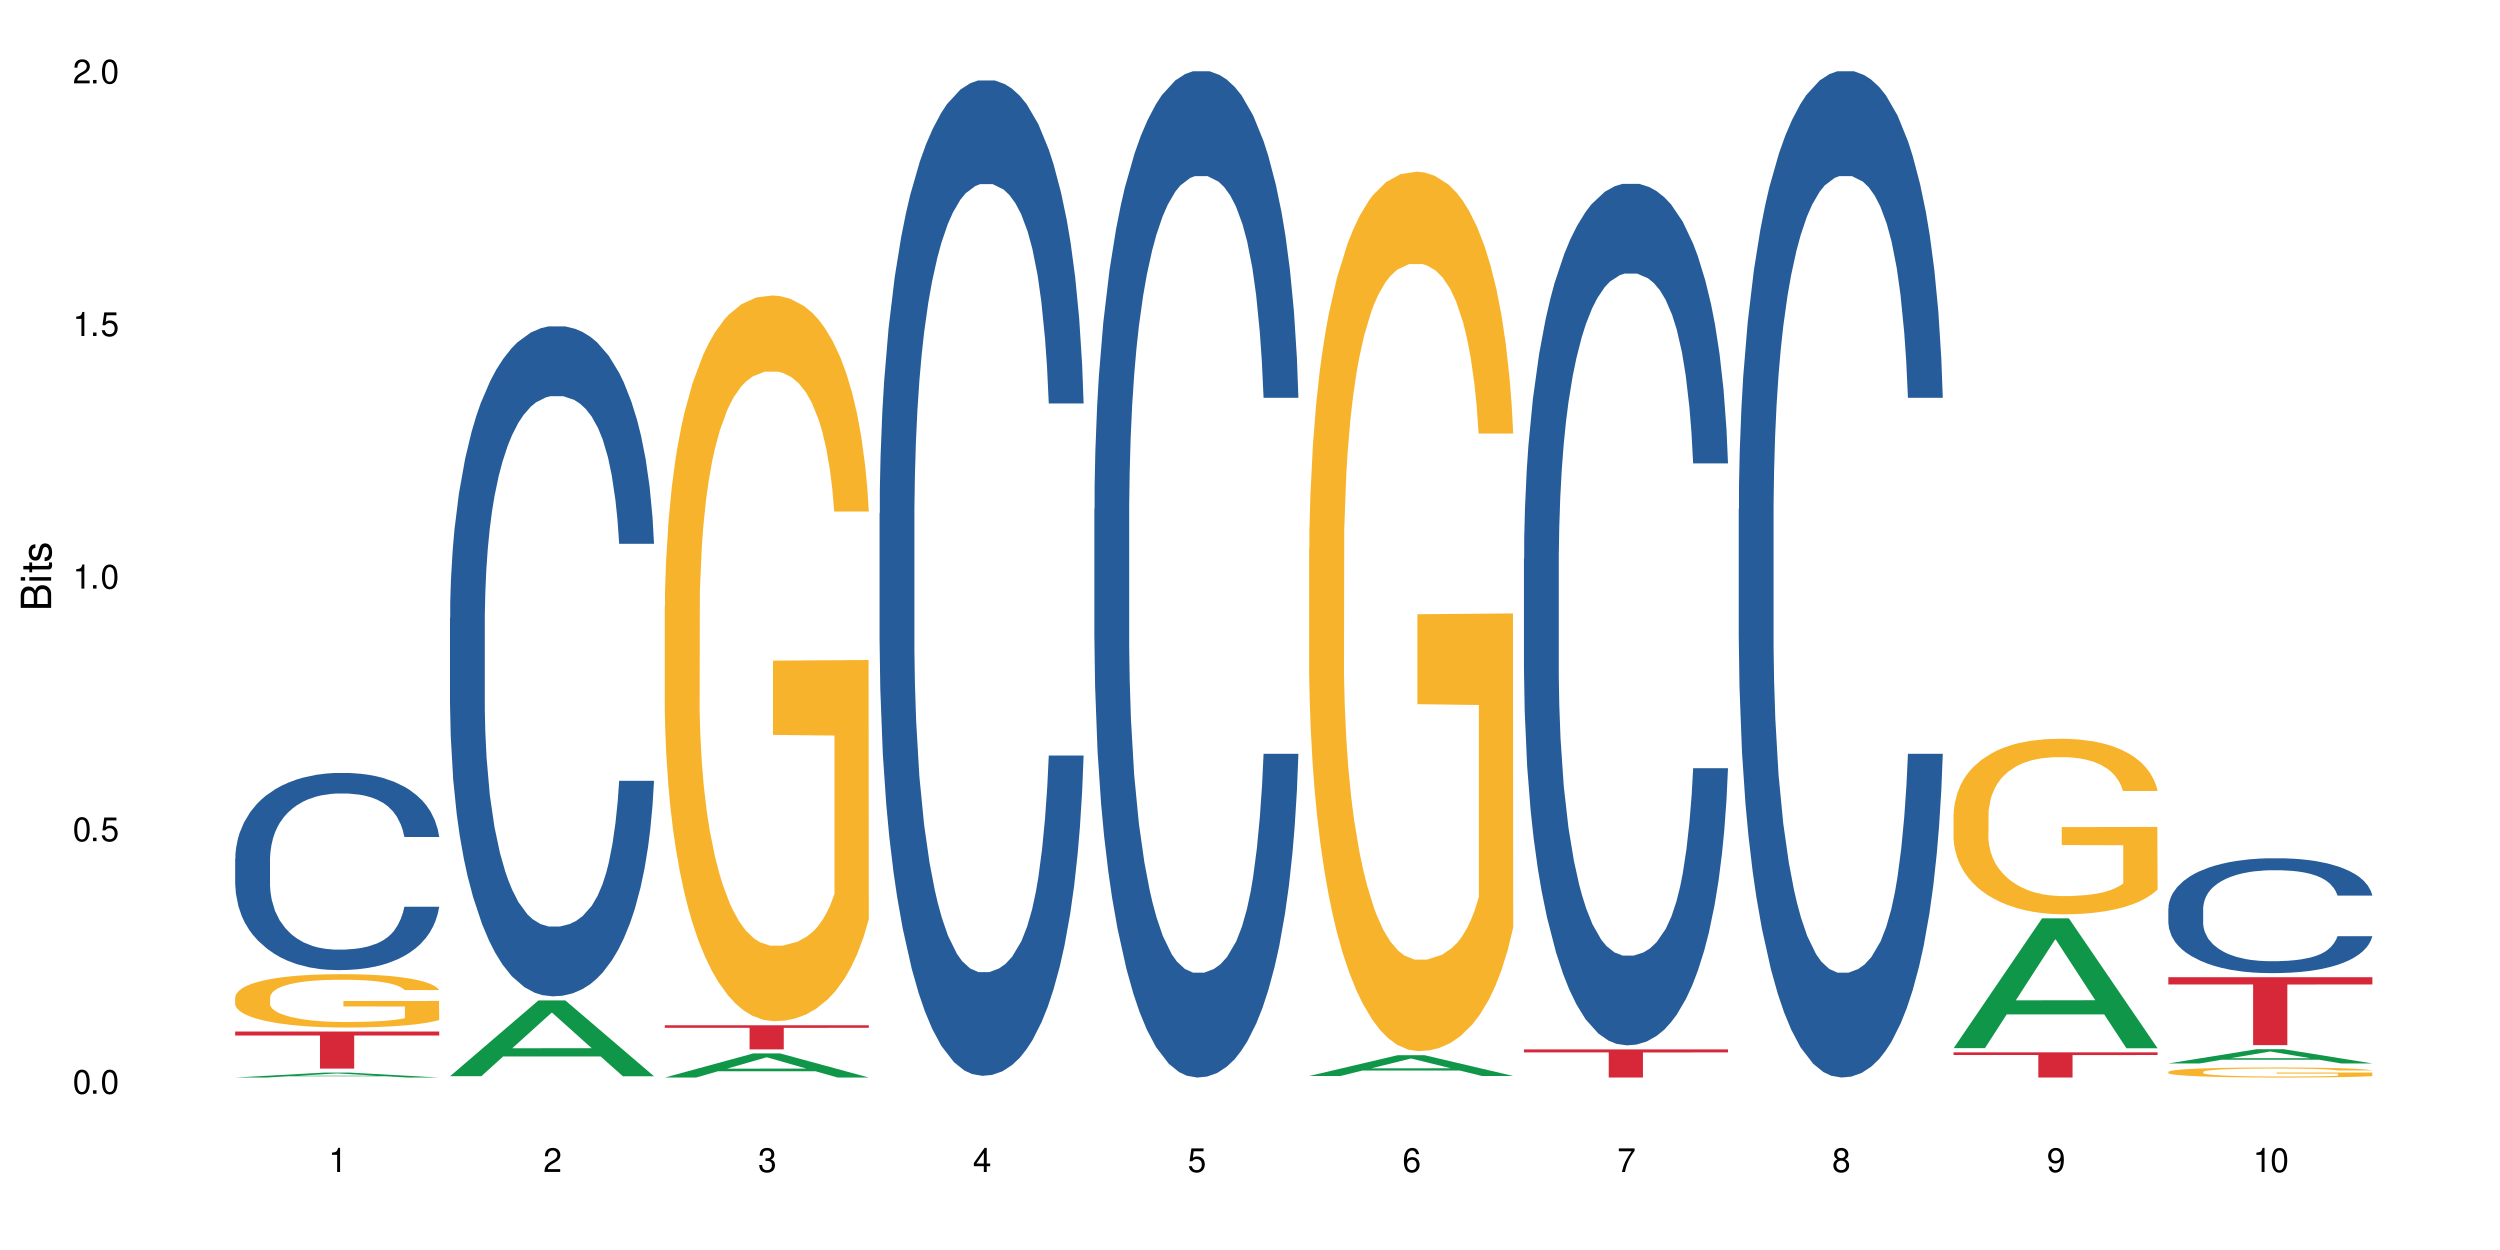
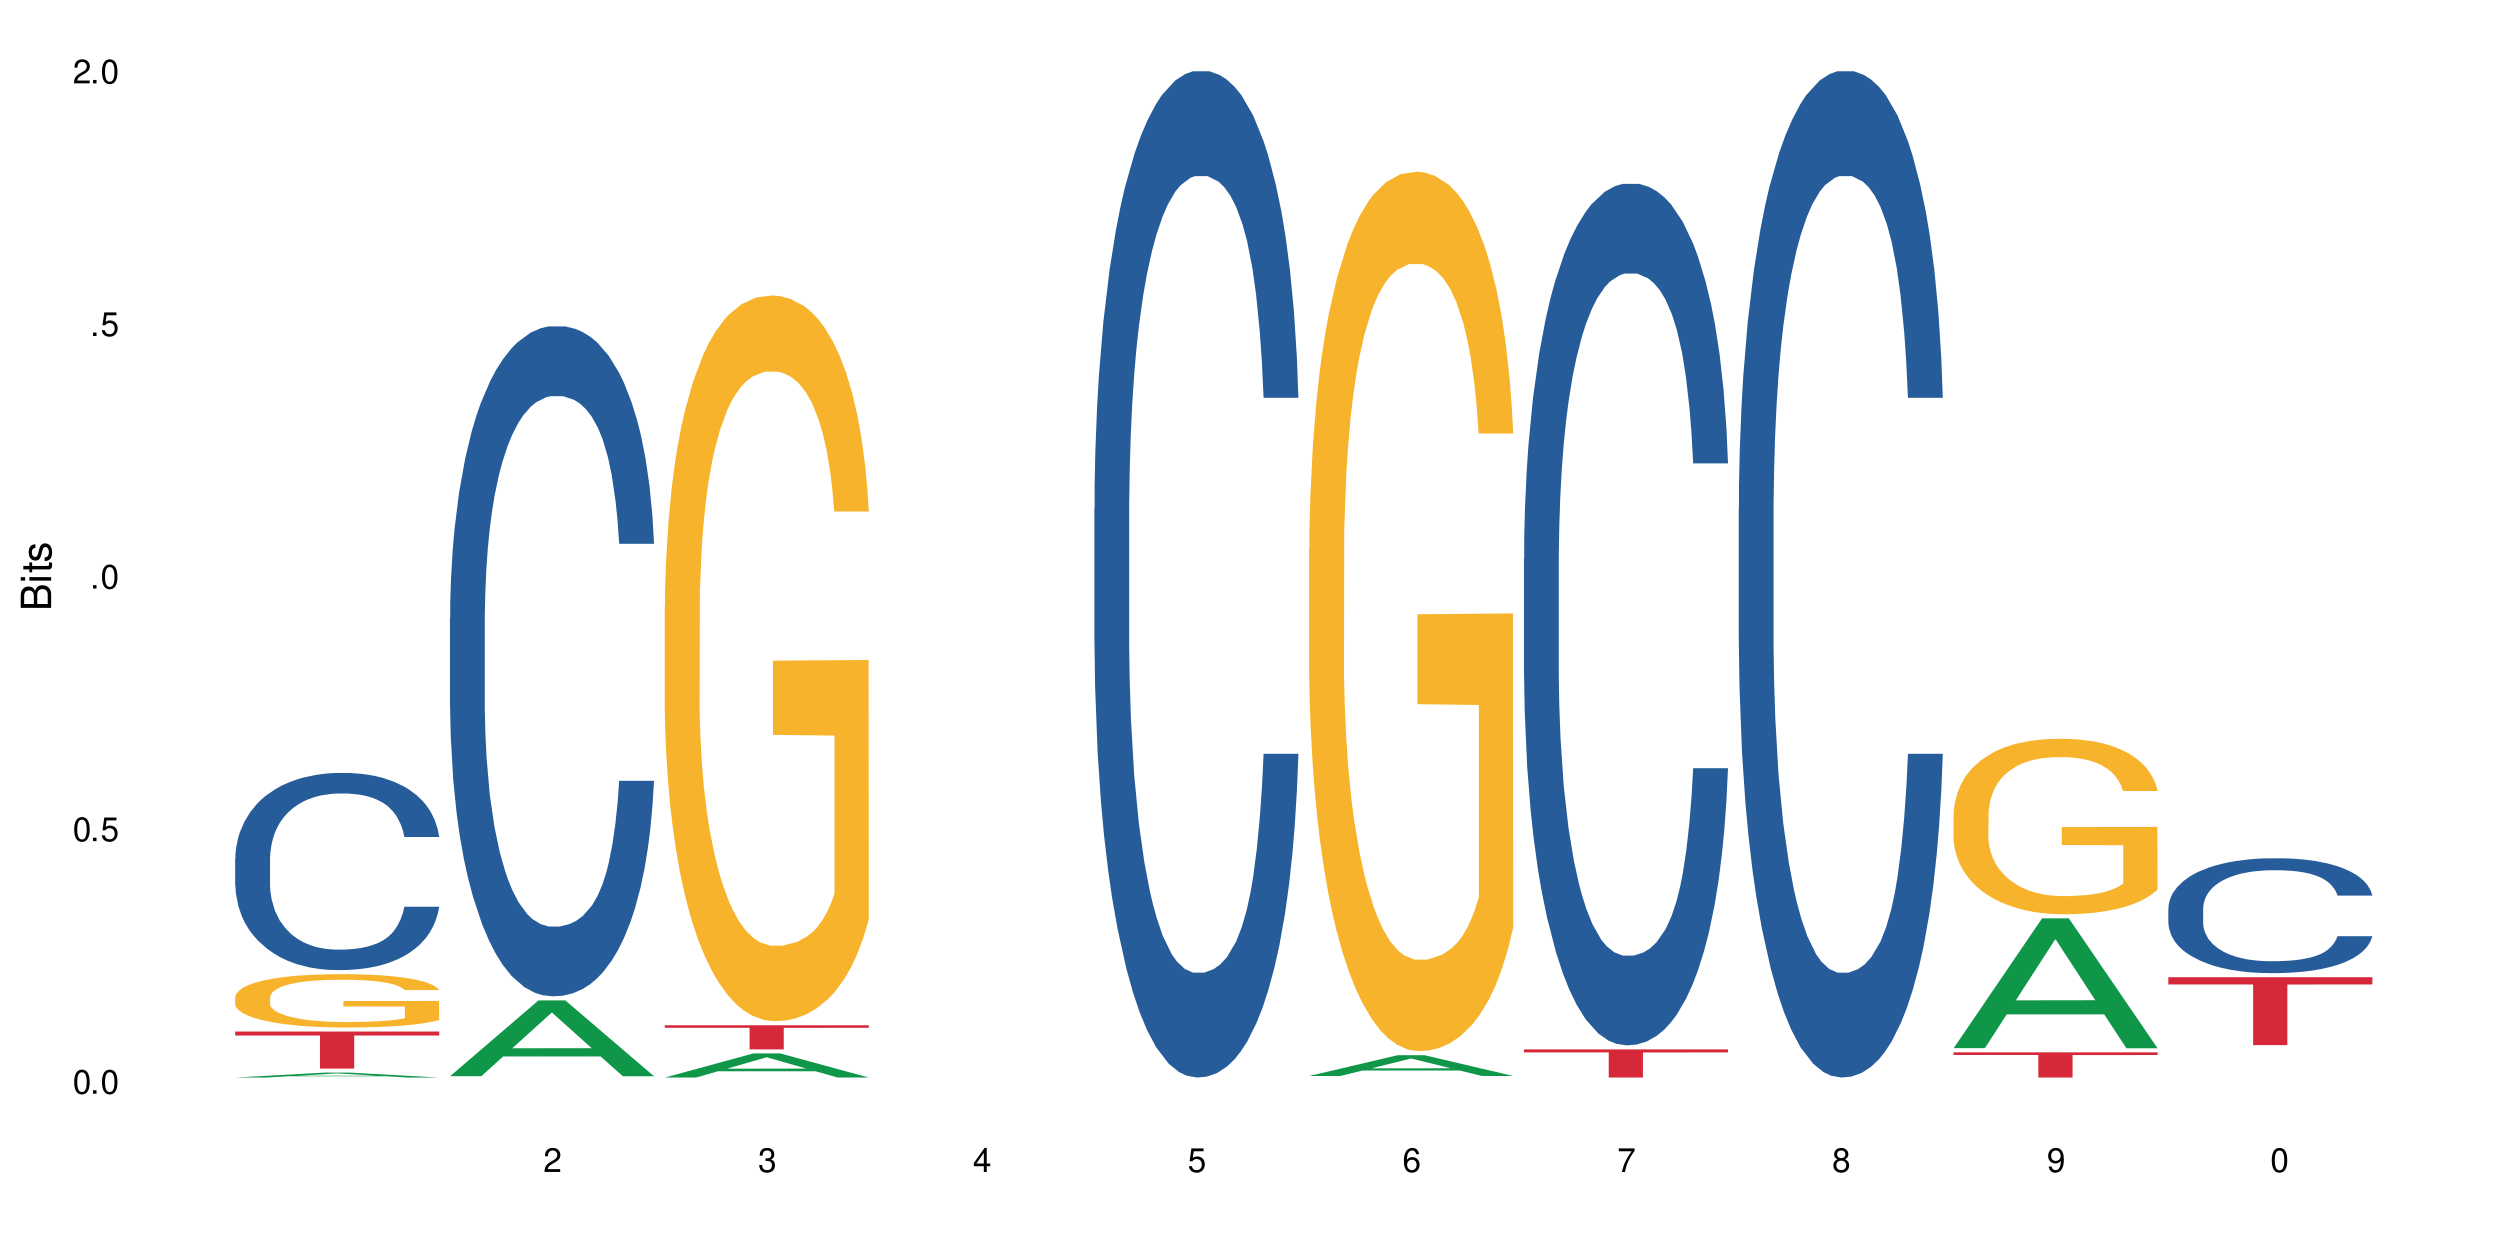
<svg xmlns="http://www.w3.org/2000/svg" xmlns:xlink="http://www.w3.org/1999/xlink" width="720" height="360" viewBox="0 0 720 360">
  <defs>
    <g>
      <g id="glyph-0-0">
</g>
      <g id="glyph-0-1">
        <path d="M 2.641 -6.938 C 2 -6.938 1.422 -6.656 1.078 -6.172 C 0.641 -5.562 0.406 -4.641 0.406 -3.359 C 0.406 -1.016 1.188 0.219 2.641 0.219 C 4.078 0.219 4.859 -1.016 4.859 -3.297 C 4.859 -4.641 4.656 -5.547 4.203 -6.172 C 3.844 -6.656 3.281 -6.938 2.641 -6.938 Z M 2.641 -6.188 C 3.547 -6.188 4 -5.25 4 -3.375 C 4 -1.406 3.562 -0.484 2.625 -0.484 C 1.734 -0.484 1.281 -1.438 1.281 -3.344 C 1.281 -5.25 1.734 -6.188 2.641 -6.188 Z M 2.641 -6.188 " />
      </g>
      <g id="glyph-0-2">
        <path d="M 1.828 -1 L 0.828 -1 L 0.828 0 L 1.828 0 Z M 1.828 -1 " />
      </g>
      <g id="glyph-0-3">
        <path d="M 4.562 -6.797 L 1.062 -6.797 L 0.547 -3.094 L 1.328 -3.094 C 1.719 -3.562 2.047 -3.734 2.578 -3.734 C 3.484 -3.734 4.062 -3.109 4.062 -2.094 C 4.062 -1.125 3.484 -0.531 2.578 -0.531 C 1.828 -0.531 1.375 -0.906 1.188 -1.672 L 0.328 -1.672 C 0.453 -1.109 0.547 -0.844 0.75 -0.594 C 1.125 -0.078 1.828 0.219 2.594 0.219 C 3.969 0.219 4.922 -0.781 4.922 -2.219 C 4.922 -3.562 4.031 -4.484 2.719 -4.484 C 2.25 -4.484 1.859 -4.359 1.469 -4.062 L 1.734 -5.969 L 4.562 -5.969 Z M 4.562 -6.797 " />
      </g>
      <g id="glyph-0-4">
-         <path d="M 2.484 -4.938 L 2.484 0 L 3.328 0 L 3.328 -6.938 L 2.766 -6.938 C 2.469 -5.875 2.281 -5.734 0.984 -5.562 L 0.984 -4.938 Z M 2.484 -4.938 " />
-       </g>
+         </g>
      <g id="glyph-0-5">
        <path d="M 4.859 -0.828 L 1.281 -0.828 C 1.359 -1.406 1.672 -1.781 2.5 -2.281 L 3.469 -2.828 C 4.406 -3.344 4.906 -4.062 4.906 -4.906 C 4.906 -5.484 4.672 -6.031 4.266 -6.406 C 3.859 -6.766 3.375 -6.938 2.719 -6.938 C 1.859 -6.938 1.219 -6.625 0.844 -6.031 C 0.609 -5.672 0.5 -5.234 0.484 -4.531 L 1.328 -4.531 C 1.359 -5.016 1.406 -5.281 1.531 -5.516 C 1.75 -5.938 2.188 -6.203 2.703 -6.203 C 3.469 -6.203 4.031 -5.641 4.031 -4.891 C 4.031 -4.344 3.719 -3.859 3.125 -3.516 L 2.234 -3 C 0.812 -2.172 0.406 -1.531 0.328 -0.016 L 4.859 -0.016 Z M 4.859 -0.828 " />
      </g>
      <g id="glyph-0-6">
        <path d="M 2.125 -3.188 L 2.578 -3.188 C 3.5 -3.188 3.984 -2.766 3.984 -1.922 C 3.984 -1.062 3.469 -0.531 2.594 -0.531 C 1.656 -0.531 1.203 -1 1.156 -2.016 L 0.312 -2.016 C 0.344 -1.453 0.438 -1.094 0.609 -0.781 C 0.953 -0.109 1.625 0.219 2.547 0.219 C 3.953 0.219 4.859 -0.625 4.859 -1.938 C 4.859 -2.828 4.516 -3.297 3.703 -3.594 C 4.344 -3.844 4.656 -4.328 4.656 -5.031 C 4.656 -6.219 3.875 -6.938 2.578 -6.938 C 1.203 -6.938 0.484 -6.172 0.453 -4.703 L 1.297 -4.703 C 1.312 -5.125 1.344 -5.359 1.453 -5.578 C 1.641 -5.969 2.062 -6.203 2.594 -6.203 C 3.344 -6.203 3.797 -5.75 3.797 -5 C 3.797 -4.516 3.609 -4.219 3.25 -4.047 C 3.016 -3.953 2.703 -3.922 2.125 -3.906 Z M 2.125 -3.188 " />
      </g>
      <g id="glyph-0-7">
        <path d="M 3.141 -1.672 L 3.141 0 L 3.984 0 L 3.984 -1.672 L 4.984 -1.672 L 4.984 -2.438 L 3.984 -2.438 L 3.984 -6.938 L 3.359 -6.938 L 0.266 -2.578 L 0.266 -1.672 Z M 3.141 -2.438 L 1 -2.438 L 3.141 -5.5 Z M 3.141 -2.438 " />
      </g>
      <g id="glyph-0-8">
        <path d="M 4.781 -5.125 C 4.609 -6.266 3.891 -6.938 2.844 -6.938 C 2.094 -6.938 1.422 -6.578 1.031 -5.953 C 0.594 -5.266 0.406 -4.422 0.406 -3.172 C 0.406 -2 0.578 -1.25 0.984 -0.641 C 1.359 -0.078 1.953 0.219 2.703 0.219 C 3.984 0.219 4.922 -0.75 4.922 -2.094 C 4.922 -3.375 4.062 -4.281 2.844 -4.281 C 2.172 -4.281 1.641 -4.031 1.281 -3.516 C 1.281 -5.234 1.828 -6.188 2.797 -6.188 C 3.391 -6.188 3.797 -5.797 3.938 -5.125 Z M 2.734 -3.531 C 3.547 -3.531 4.062 -2.953 4.062 -2.031 C 4.062 -1.156 3.484 -0.531 2.703 -0.531 C 1.922 -0.531 1.328 -1.188 1.328 -2.078 C 1.328 -2.938 1.906 -3.531 2.734 -3.531 Z M 2.734 -3.531 " />
      </g>
      <g id="glyph-0-9">
        <path d="M 4.984 -6.797 L 0.438 -6.797 L 0.438 -5.969 L 4.109 -5.969 C 2.5 -3.656 1.828 -2.234 1.328 0 L 2.219 0 C 2.594 -2.172 3.453 -4.047 4.984 -6.094 Z M 4.984 -6.797 " />
      </g>
      <g id="glyph-0-10">
        <path d="M 3.75 -3.656 C 4.469 -4.094 4.688 -4.438 4.688 -5.078 C 4.688 -6.172 3.844 -6.938 2.641 -6.938 C 1.438 -6.938 0.594 -6.172 0.594 -5.094 C 0.594 -4.438 0.812 -4.094 1.516 -3.656 C 0.734 -3.266 0.359 -2.703 0.359 -1.922 C 0.359 -0.656 1.281 0.219 2.641 0.219 C 3.984 0.219 4.922 -0.656 4.922 -1.922 C 4.922 -2.703 4.531 -3.266 3.75 -3.656 Z M 2.641 -6.188 C 3.359 -6.188 3.812 -5.75 3.812 -5.062 C 3.812 -4.406 3.344 -3.984 2.641 -3.984 C 1.922 -3.984 1.453 -4.406 1.453 -5.078 C 1.453 -5.75 1.922 -6.188 2.641 -6.188 Z M 2.641 -3.266 C 3.484 -3.266 4.062 -2.719 4.062 -1.906 C 4.062 -1.078 3.484 -0.531 2.625 -0.531 C 1.797 -0.531 1.219 -1.094 1.219 -1.906 C 1.219 -2.719 1.781 -3.266 2.641 -3.266 Z M 2.641 -3.266 " />
      </g>
      <g id="glyph-0-11">
        <path d="M 0.516 -1.578 C 0.672 -0.453 1.406 0.219 2.438 0.219 C 3.188 0.219 3.859 -0.141 4.266 -0.766 C 4.688 -1.453 4.891 -2.297 4.891 -3.547 C 4.891 -4.719 4.703 -5.453 4.312 -6.078 C 3.938 -6.641 3.344 -6.938 2.594 -6.938 C 1.297 -6.938 0.359 -5.969 0.359 -4.625 C 0.359 -3.344 1.234 -2.453 2.453 -2.453 C 3.094 -2.453 3.578 -2.672 4.016 -3.203 C 4 -1.484 3.469 -0.531 2.5 -0.531 C 1.906 -0.531 1.484 -0.906 1.359 -1.578 Z M 2.578 -6.203 C 3.375 -6.203 3.969 -5.531 3.969 -4.641 C 3.969 -3.797 3.391 -3.188 2.547 -3.188 C 1.734 -3.188 1.234 -3.766 1.234 -4.688 C 1.234 -5.562 1.797 -6.203 2.578 -6.203 Z M 2.578 -6.203 " />
      </g>
      <g id="glyph-1-0">
</g>
      <g id="glyph-1-1">
        <path d="M 0 -0.953 L 0 -4.891 C 0 -5.719 -0.234 -6.344 -0.734 -6.797 C -1.188 -7.234 -1.812 -7.469 -2.5 -7.469 C -3.547 -7.469 -4.188 -7 -4.625 -5.875 C -4.984 -6.688 -5.625 -7.094 -6.531 -7.094 C -7.172 -7.094 -7.734 -6.859 -8.141 -6.391 C -8.562 -5.922 -8.75 -5.344 -8.75 -4.5 L -8.75 -0.953 Z M -4.984 -2.062 L -7.766 -2.062 L -7.766 -4.219 C -7.766 -4.844 -7.688 -5.203 -7.453 -5.5 C -7.219 -5.812 -6.859 -5.969 -6.375 -5.969 C -5.891 -5.969 -5.531 -5.812 -5.297 -5.5 C -5.062 -5.203 -4.984 -4.844 -4.984 -4.219 Z M -0.984 -2.062 L -4 -2.062 L -4 -4.781 C -4 -5.766 -3.438 -6.359 -2.484 -6.359 C -1.547 -6.359 -0.984 -5.766 -0.984 -4.781 Z M -0.984 -2.062 " />
      </g>
      <g id="glyph-1-2">
        <path d="M -6.281 -1.797 L -6.281 -0.797 L 0 -0.797 L 0 -1.797 Z M -8.75 -1.797 L -8.75 -0.797 L -7.484 -0.797 L -7.484 -1.797 Z M -8.75 -1.797 " />
      </g>
      <g id="glyph-1-3">
        <path d="M -6.281 -3.047 L -6.281 -2.016 L -8.016 -2.016 L -8.016 -1.016 L -6.281 -1.016 L -6.281 -0.172 L -5.469 -0.172 L -5.469 -1.016 L -0.719 -1.016 C -0.078 -1.016 0.281 -1.453 0.281 -2.234 C 0.281 -2.5 0.25 -2.719 0.188 -3.047 L -0.641 -3.047 C -0.609 -2.906 -0.594 -2.766 -0.594 -2.562 C -0.594 -2.141 -0.719 -2.016 -1.156 -2.016 L -5.469 -2.016 L -5.469 -3.047 Z M -6.281 -3.047 " />
      </g>
      <g id="glyph-1-4">
        <path d="M -4.531 -5.25 C -5.766 -5.25 -6.469 -4.422 -6.469 -2.969 C -6.469 -1.516 -5.719 -0.562 -4.547 -0.562 C -3.562 -0.562 -3.094 -1.062 -2.734 -2.562 L -2.516 -3.484 C -2.344 -4.188 -2.094 -4.469 -1.641 -4.469 C -1.047 -4.469 -0.641 -3.875 -0.641 -3 C -0.641 -2.453 -0.797 -2 -1.062 -1.75 C -1.25 -1.594 -1.422 -1.531 -1.875 -1.469 L -1.875 -0.406 C -0.422 -0.453 0.281 -1.266 0.281 -2.922 C 0.281 -4.5 -0.5 -5.516 -1.719 -5.516 C -2.656 -5.516 -3.172 -4.984 -3.469 -3.734 L -3.703 -2.766 C -3.891 -1.953 -4.156 -1.609 -4.594 -1.609 C -5.188 -1.609 -5.547 -2.125 -5.547 -2.938 C -5.547 -3.75 -5.203 -4.172 -4.531 -4.203 Z M -4.531 -5.25 " />
      </g>
    </g>
  </defs>
  <rect x="-72" y="-36" width="864" height="432" fill="rgb(100%, 100%, 100%)" fill-opacity="1" />
  <path fill-rule="nonzero" fill="rgb(6.275%, 58.824%, 28.235%)" fill-opacity="1" d="M 67.73 310.332 L 67.793 310.328 L 93.223 308.918 L 100.945 308.918 L 126.5 310.332 L 117.52 310.332 L 111.117 309.965 L 83.051 309.965 L 76.773 310.332 L 67.73 310.332 L 85.75 309.812 L 108.543 309.809 L 97.176 309.148 L 97.051 309.148 L 96.926 309.152 L 85.688 309.809 L 85.75 309.812 Z M 67.73 310.332 " />
  <path fill-rule="nonzero" fill="rgb(14.51%, 36.078%, 60%)" fill-opacity="1" d="M 67.73 247.332 L 67.801 247.281 L 67.801 246.035 L 68.02 244.062 L 68.52 241.57 L 69.02 239.859 L 70.312 236.797 L 72.102 233.84 L 73.965 231.559 L 75.328 230.207 L 76.547 229.172 L 79.34 227.25 L 81.133 226.266 L 83.066 225.383 L 85.434 224.5 L 87.152 223.984 L 91.023 223.152 L 93.891 222.789 L 96.113 222.633 L 100.914 222.633 L 103.781 222.84 L 105.859 223.102 L 108.152 223.516 L 110.086 223.984 L 113.457 225.125 L 116.465 226.578 L 117.828 227.406 L 119.977 229.016 L 121.625 230.57 L 122.773 231.922 L 124.062 233.84 L 125.207 236.176 L 126.07 238.82 L 126.5 241.055 L 116.465 241.055 L 115.965 238.977 L 115.391 237.371 L 114.316 235.242 L 113.238 233.738 L 111.734 232.234 L 110.375 231.246 L 108.512 230.262 L 106.863 229.637 L 105.141 229.172 L 103.492 228.859 L 100.34 228.547 L 96.684 228.547 L 95.324 228.652 L 92.527 229.066 L 91.023 229.43 L 88.871 230.156 L 87.367 230.832 L 85.578 231.871 L 84.359 232.75 L 82.852 234.102 L 81.777 235.293 L 80.559 237.008 L 79.844 238.305 L 79.199 239.758 L 78.625 241.469 L 78.195 243.285 L 77.906 245.203 L 77.766 247.07 L 77.766 255.113 L 77.906 256.98 L 78.266 259.16 L 79.199 262.328 L 80.559 265.078 L 82.137 267.258 L 83.641 268.812 L 84.5 269.539 L 85.648 270.367 L 87.441 271.406 L 90.02 272.445 L 91.523 272.859 L 93.816 273.273 L 96.184 273.48 L 99.336 273.48 L 102.133 273.273 L 103.996 273.016 L 105.93 272.602 L 108.582 271.719 L 110.23 270.887 L 111.664 269.902 L 112.738 268.918 L 113.457 268.086 L 114.531 266.477 L 115.391 264.715 L 116.035 262.898 L 116.465 261.133 L 126.5 261.133 L 126.07 263.207 L 125.422 265.23 L 124.777 266.738 L 123.777 268.555 L 122.629 270.16 L 120.98 271.977 L 119.617 273.172 L 117.828 274.469 L 116.18 275.453 L 114.387 276.336 L 111.734 277.375 L 110.016 277.891 L 108.152 278.359 L 105.93 278.773 L 103.137 279.137 L 100.125 279.344 L 97.328 279.398 L 94.32 279.293 L 92.098 279.086 L 89.16 278.617 L 85.504 277.684 L 82.852 276.699 L 80.773 275.715 L 78.984 274.676 L 76.977 273.273 L 74.395 270.992 L 72.82 269.227 L 71.746 267.773 L 70.527 265.75 L 69.664 263.934 L 68.664 261.031 L 67.945 257.344 L 67.73 254.492 Z M 67.73 247.332 " />
  <path fill-rule="nonzero" fill="rgb(96.863%, 70.196%, 16.863%)" fill-opacity="1" d="M 67.73 287.141 L 67.801 287.129 L 67.801 286.848 L 68.09 286.215 L 68.805 285.348 L 69.738 284.629 L 70.742 284.07 L 71.387 283.773 L 72.461 283.355 L 73.395 283.043 L 75.758 282.414 L 78.77 281.824 L 80.418 281.57 L 82.281 281.332 L 84.93 281.066 L 86.148 280.969 L 89.875 280.742 L 94.105 280.602 L 98.762 280.562 L 100.914 280.574 L 103.852 280.633 L 107.863 280.785 L 110.16 280.926 L 111.949 281.066 L 113.812 281.25 L 116.105 281.531 L 118.258 281.867 L 119.977 282.203 L 121.695 282.625 L 123.129 283.074 L 124.348 283.562 L 125.422 284.152 L 126.07 284.645 L 126.5 285.137 L 116.535 285.137 L 115.965 284.645 L 115.32 284.266 L 114.242 283.801 L 113.168 283.465 L 112.094 283.199 L 110.086 282.836 L 108.367 282.609 L 106.215 282.414 L 104.137 282.289 L 101.773 282.203 L 100.34 282.176 L 96.543 282.176 L 93.102 282.273 L 91.094 282.387 L 89.66 282.496 L 87.656 282.707 L 86.438 282.875 L 85.719 282.988 L 83.57 283.422 L 82.137 283.816 L 81.348 284.082 L 80.344 284.504 L 79.629 284.883 L 78.84 285.445 L 78.41 285.867 L 77.836 286.82 L 77.766 289.344 L 77.98 289.879 L 78.41 290.453 L 78.984 290.957 L 79.844 291.492 L 80.703 291.898 L 82.207 292.445 L 83.496 292.812 L 84.5 293.051 L 86.438 293.43 L 87.227 293.555 L 89.09 293.809 L 91.023 294.004 L 93.387 294.172 L 95.18 294.258 L 98.047 294.328 L 101.703 294.328 L 106 294.242 L 108.727 294.129 L 110.59 294.02 L 111.809 293.918 L 113.312 293.766 L 114.387 293.625 L 115.391 293.473 L 116.609 293.23 L 116.609 289.879 L 98.906 289.863 L 98.906 288.293 L 126.426 288.277 L 126.5 293.766 L 124.992 294.145 L 123.129 294.508 L 121.34 294.789 L 119.477 295.027 L 116.824 295.293 L 114.672 295.465 L 111.375 295.66 L 108.367 295.785 L 105.215 295.871 L 102.418 295.914 L 99.121 295.926 L 96.184 295.898 L 93.031 295.812 L 90.52 295.703 L 88.227 295.562 L 85.934 295.379 L 83.066 295.086 L 81.203 294.848 L 79.27 294.551 L 77.336 294.199 L 75.613 293.82 L 74.469 293.527 L 73.32 293.191 L 72.102 292.77 L 70.957 292.293 L 70.098 291.855 L 69.309 291.367 L 68.734 290.902 L 68.16 290.27 L 67.875 289.766 L 67.73 289.332 Z M 67.73 287.141 " />
  <path fill-rule="nonzero" fill="rgb(83.922%, 15.686%, 22.353%)" fill-opacity="1" d="M 67.73 297.09 L 126.5 297.09 L 126.5 298.23 L 102.008 298.242 L 102.008 307.754 L 92.152 307.754 L 92.152 298.25 L 92.008 298.23 L 67.73 298.23 Z M 67.73 297.09 " />
  <path fill-rule="nonzero" fill="rgb(6.275%, 58.824%, 28.235%)" fill-opacity="1" d="M 129.594 309.941 L 129.656 309.922 L 155.082 288.113 L 162.805 288.113 L 188.359 309.961 L 179.383 309.961 L 172.977 304.258 L 144.91 304.258 L 138.633 309.941 L 129.594 309.941 L 147.613 301.898 L 170.402 301.879 L 159.039 291.684 L 158.914 291.664 L 158.789 291.723 L 147.547 301.879 L 147.613 301.898 Z M 129.594 309.941 " />
  <path fill-rule="nonzero" fill="rgb(14.51%, 36.078%, 60%)" fill-opacity="1" d="M 129.594 177.949 L 129.664 177.773 L 129.664 173.539 L 129.879 166.84 L 130.379 158.371 L 130.883 152.551 L 132.172 142.145 L 133.965 132.094 L 135.828 124.332 L 137.188 119.746 L 138.406 116.219 L 141.203 109.691 L 142.992 106.344 L 144.93 103.344 L 147.293 100.344 L 149.016 98.582 L 152.883 95.758 L 155.75 94.523 L 157.973 93.996 L 162.773 93.996 L 165.641 94.703 L 167.719 95.582 L 170.012 96.992 L 171.949 98.582 L 175.316 102.461 L 178.324 107.398 L 179.688 110.223 L 181.836 115.691 L 183.484 120.98 L 184.633 125.566 L 185.922 132.094 L 187.07 140.031 L 187.93 149.023 L 188.359 156.609 L 178.324 156.609 L 177.824 149.555 L 177.25 144.086 L 176.176 136.855 L 175.102 131.738 L 173.598 126.625 L 172.234 123.273 L 170.371 119.922 L 168.723 117.805 L 167.004 116.219 L 165.355 115.16 L 162.199 114.102 L 158.547 114.102 L 157.184 114.457 L 154.391 115.867 L 152.883 117.102 L 150.734 119.57 L 149.23 121.863 L 147.438 125.391 L 146.219 128.391 L 144.715 132.973 L 143.641 137.031 L 142.422 142.852 L 141.703 147.262 L 141.059 152.199 L 140.484 158.02 L 140.055 164.191 L 139.77 170.719 L 139.625 177.066 L 139.625 204.406 L 139.77 210.754 L 140.129 218.164 L 141.059 228.922 L 142.422 238.27 L 143.996 245.676 L 145.504 250.969 L 146.363 253.438 L 147.508 256.262 L 149.301 259.789 L 151.879 263.316 L 153.387 264.727 L 155.68 266.137 L 158.043 266.844 L 161.199 266.844 L 163.992 266.137 L 165.855 265.254 L 167.789 263.844 L 170.441 260.848 L 172.09 258.023 L 173.523 254.672 L 174.598 251.32 L 175.316 248.5 L 176.391 243.031 L 177.25 237.035 L 177.895 230.863 L 178.324 224.867 L 188.359 224.867 L 187.93 231.922 L 187.285 238.801 L 186.641 243.914 L 185.637 250.086 L 184.488 255.555 L 182.84 261.727 L 181.48 265.785 L 179.688 270.195 L 178.039 273.543 L 176.246 276.543 L 173.598 280.07 L 171.875 281.836 L 170.012 283.422 L 167.789 284.832 L 164.996 286.066 L 161.984 286.773 L 159.191 286.949 L 156.18 286.598 L 153.957 285.891 L 151.02 284.305 L 147.367 281.129 L 144.715 277.777 L 142.637 274.426 L 140.844 270.898 L 138.836 266.137 L 136.258 258.375 L 134.68 252.379 L 133.605 247.441 L 132.387 240.562 L 131.527 234.391 L 130.523 224.512 L 129.809 211.988 L 129.594 202.289 Z M 129.594 177.949 " />
  <path fill-rule="nonzero" fill="rgb(6.275%, 58.824%, 28.235%)" fill-opacity="1" d="M 191.453 310.324 L 191.516 310.32 L 216.945 303.383 L 224.668 303.383 L 250.219 310.332 L 241.242 310.332 L 234.84 308.52 L 206.773 308.52 L 200.492 310.324 L 191.453 310.324 L 209.473 307.77 L 232.266 307.762 L 220.898 304.52 L 220.773 304.512 L 220.648 304.531 L 209.41 307.762 L 209.473 307.77 Z M 191.453 310.324 " />
  <path fill-rule="nonzero" fill="rgb(96.863%, 70.196%, 16.863%)" fill-opacity="1" d="M 191.453 174.617 L 191.523 174.426 L 191.523 170.605 L 191.812 162.016 L 192.527 150.184 L 193.461 140.449 L 194.461 132.812 L 195.109 128.805 L 196.184 123.078 L 197.113 118.879 L 199.48 110.289 L 202.488 102.273 L 204.137 98.836 L 206 95.59 L 208.652 91.965 L 209.871 90.629 L 213.598 87.574 L 217.828 85.664 L 222.484 85.094 L 224.637 85.285 L 227.574 86.047 L 231.586 88.148 L 233.879 90.055 L 235.672 91.965 L 237.535 94.445 L 239.828 98.266 L 241.98 102.844 L 243.699 107.426 L 245.418 113.152 L 246.852 119.262 L 248.07 125.941 L 249.145 133.957 L 249.789 140.641 L 250.219 147.32 L 240.258 147.32 L 239.684 140.641 L 239.039 135.484 L 237.965 129.188 L 236.891 124.605 L 235.816 120.977 L 233.809 116.016 L 232.09 112.961 L 229.938 110.289 L 227.859 108.57 L 225.496 107.426 L 224.062 107.043 L 220.262 107.043 L 216.824 108.379 L 214.816 109.906 L 213.383 111.434 L 211.375 114.297 L 210.156 116.59 L 209.441 118.117 L 207.293 124.031 L 205.859 129.379 L 205.07 133.004 L 204.066 138.73 L 203.348 143.883 L 202.562 151.52 L 202.133 157.246 L 201.559 170.227 L 201.484 204.582 L 201.703 211.836 L 202.133 219.664 L 202.703 226.535 L 203.566 233.789 L 204.426 239.324 L 205.93 246.77 L 207.219 251.73 L 208.223 254.977 L 210.156 260.129 L 210.945 261.848 L 212.809 265.281 L 214.746 267.957 L 217.109 270.246 L 218.902 271.391 L 221.77 272.344 L 225.422 272.344 L 229.723 271.199 L 232.445 269.672 L 234.309 268.145 L 235.527 266.809 L 237.035 264.711 L 238.109 262.801 L 239.113 260.703 L 240.332 257.457 L 240.332 211.836 L 222.629 211.645 L 222.629 190.266 L 250.148 190.078 L 250.219 264.711 L 248.715 269.863 L 246.852 274.828 L 245.059 278.645 L 243.195 281.891 L 240.547 285.516 L 238.395 287.805 L 235.098 290.48 L 232.09 292.195 L 228.934 293.344 L 226.141 293.914 L 222.844 294.105 L 219.906 293.723 L 216.75 292.578 L 214.242 291.051 L 211.949 289.145 L 209.656 286.66 L 206.789 282.652 L 204.926 279.406 L 202.992 275.398 L 201.055 270.629 L 199.336 265.473 L 198.191 261.465 L 197.043 256.883 L 195.824 251.156 L 194.68 244.668 L 193.816 238.75 L 193.031 232.07 L 192.457 225.77 L 191.883 217.18 L 191.598 210.309 L 191.453 204.391 Z M 191.453 174.617 " />
  <path fill-rule="nonzero" fill="rgb(83.922%, 15.686%, 22.353%)" fill-opacity="1" d="M 191.453 295.27 L 250.219 295.27 L 250.219 296.012 L 225.727 296.02 L 225.727 302.219 L 215.875 302.219 L 215.875 296.027 L 215.73 296.012 L 191.453 296.012 Z M 191.453 295.27 " />
-   <path fill-rule="nonzero" fill="rgb(14.51%, 36.078%, 60%)" fill-opacity="1" d="M 253.312 147.898 L 253.387 147.637 L 253.387 141.348 L 253.602 131.391 L 254.102 118.812 L 254.605 110.164 L 255.895 94.703 L 257.684 79.77 L 259.547 68.238 L 260.91 61.426 L 262.129 56.184 L 264.922 46.488 L 266.715 41.508 L 268.652 37.055 L 271.016 32.602 L 272.734 29.98 L 276.605 25.789 L 279.473 23.953 L 281.695 23.168 L 286.496 23.168 L 289.363 24.215 L 291.441 25.523 L 293.734 27.621 L 295.668 29.98 L 299.039 35.746 L 302.047 43.082 L 303.41 47.273 L 305.559 55.398 L 307.207 63.258 L 308.355 70.07 L 309.645 79.77 L 310.793 91.559 L 311.652 104.922 L 312.082 116.191 L 302.047 116.191 L 301.547 105.711 L 300.973 97.586 L 299.898 86.844 L 298.824 79.242 L 297.316 71.645 L 295.957 66.664 L 294.094 61.688 L 292.445 58.543 L 290.723 56.184 L 289.074 54.613 L 285.922 53.039 L 282.266 53.039 L 280.906 53.562 L 278.109 55.66 L 276.605 57.496 L 274.457 61.164 L 272.949 64.57 L 271.16 69.809 L 269.941 74.266 L 268.434 81.078 L 267.359 87.105 L 266.141 95.754 L 265.426 102.305 L 264.781 109.641 L 264.207 118.289 L 263.777 127.461 L 263.492 137.156 L 263.348 146.59 L 263.348 187.203 L 263.492 196.637 L 263.848 207.645 L 264.781 223.629 L 266.141 237.516 L 267.719 248.523 L 269.223 256.383 L 270.082 260.051 L 271.23 264.246 L 273.023 269.484 L 275.602 274.727 L 277.105 276.824 L 279.402 278.918 L 281.766 279.969 L 284.918 279.969 L 287.715 278.918 L 289.578 277.609 L 291.512 275.512 L 294.164 271.059 L 295.812 266.867 L 297.246 261.887 L 298.32 256.906 L 299.039 252.715 L 300.113 244.594 L 300.973 235.684 L 301.617 226.512 L 302.047 217.602 L 312.082 217.602 L 311.652 228.082 L 311.008 238.305 L 310.363 245.902 L 309.359 255.074 L 308.211 263.195 L 306.562 272.367 L 305.203 278.395 L 303.41 284.945 L 301.762 289.926 L 299.969 294.379 L 297.316 299.621 L 295.598 302.242 L 293.734 304.598 L 291.512 306.695 L 288.719 308.531 L 285.707 309.578 L 282.914 309.84 L 279.902 309.316 L 277.68 308.27 L 274.742 305.91 L 271.086 301.191 L 268.434 296.215 L 266.355 291.234 L 264.566 285.996 L 262.559 278.918 L 259.98 267.391 L 258.402 258.48 L 257.328 251.145 L 256.109 240.922 L 255.25 231.754 L 254.246 217.078 L 253.527 198.473 L 253.312 184.059 Z M 253.312 147.898 " />
  <path fill-rule="nonzero" fill="rgb(14.51%, 36.078%, 60%)" fill-opacity="1" d="M 315.176 146.621 L 315.246 146.355 L 315.246 140 L 315.461 129.934 L 315.961 117.215 L 316.465 108.477 L 317.754 92.844 L 319.547 77.746 L 321.41 66.09 L 322.77 59.203 L 323.988 53.902 L 326.785 44.102 L 328.578 39.07 L 330.512 34.566 L 332.875 30.062 L 334.598 27.414 L 338.465 23.176 L 341.332 21.32 L 343.555 20.527 L 348.355 20.527 L 351.223 21.586 L 353.301 22.91 L 355.594 25.031 L 357.531 27.414 L 360.898 33.242 L 363.91 40.66 L 365.27 44.898 L 367.422 53.109 L 369.07 61.055 L 370.215 67.945 L 371.504 77.746 L 372.652 89.668 L 373.512 103.176 L 373.941 114.566 L 363.91 114.566 L 363.406 103.973 L 362.832 95.758 L 361.758 84.898 L 360.684 77.215 L 359.18 69.535 L 357.816 64.5 L 355.953 59.469 L 354.305 56.289 L 352.586 53.902 L 350.938 52.316 L 347.785 50.727 L 344.129 50.727 L 342.766 51.254 L 339.973 53.375 L 338.465 55.23 L 336.316 58.938 L 334.812 62.383 L 333.02 67.68 L 331.801 72.184 L 330.297 79.07 L 329.223 85.164 L 328.004 93.906 L 327.285 100.527 L 326.641 107.945 L 326.066 116.688 L 325.637 125.957 L 325.352 135.762 L 325.207 145.297 L 325.207 186.355 L 325.352 195.895 L 325.711 207.02 L 326.641 223.18 L 328.004 237.219 L 329.578 248.344 L 331.086 256.293 L 331.945 260 L 333.09 264.238 L 334.883 269.535 L 337.465 274.836 L 338.969 276.953 L 341.262 279.074 L 343.625 280.133 L 346.781 280.133 L 349.574 279.074 L 351.438 277.75 L 353.375 275.629 L 356.023 271.125 L 357.672 266.887 L 359.105 261.855 L 360.184 256.82 L 360.898 252.582 L 361.973 244.371 L 362.832 235.363 L 363.48 226.094 L 363.91 217.086 L 373.941 217.086 L 373.512 227.684 L 372.867 238.012 L 372.223 245.695 L 371.219 254.969 L 370.07 263.18 L 368.422 272.449 L 367.062 278.543 L 365.27 285.168 L 363.621 290.199 L 361.832 294.703 L 359.18 300 L 357.457 302.648 L 355.594 305.035 L 353.375 307.152 L 350.578 309.008 L 347.57 310.066 L 344.773 310.332 L 341.762 309.801 L 339.543 308.742 L 336.602 306.359 L 332.949 301.59 L 330.297 296.559 L 328.219 291.523 L 326.426 286.227 L 324.418 279.074 L 321.84 267.418 L 320.262 258.41 L 319.188 250.992 L 317.969 240.664 L 317.109 231.391 L 316.105 216.555 L 315.391 197.746 L 315.176 183.18 Z M 315.176 146.621 " />
  <path fill-rule="nonzero" fill="rgb(6.275%, 58.824%, 28.235%)" fill-opacity="1" d="M 377.035 309.879 L 377.098 309.875 L 402.527 303.895 L 410.25 303.895 L 435.805 309.887 L 426.824 309.887 L 420.422 308.32 L 392.355 308.32 L 386.078 309.879 L 377.035 309.879 L 395.055 307.676 L 417.848 307.668 L 406.48 304.871 L 406.355 304.867 L 406.23 304.883 L 394.992 307.668 L 395.055 307.676 Z M 377.035 309.879 " />
  <path fill-rule="nonzero" fill="rgb(96.863%, 70.196%, 16.863%)" fill-opacity="1" d="M 377.035 157.93 L 377.105 157.699 L 377.105 153.07 L 377.395 142.664 L 378.109 128.32 L 379.043 116.523 L 380.047 107.273 L 380.691 102.414 L 381.766 95.477 L 382.695 90.387 L 385.062 79.977 L 388.07 70.262 L 389.719 66.098 L 391.582 62.164 L 394.234 57.77 L 395.453 56.152 L 399.18 52.449 L 403.41 50.137 L 408.066 49.445 L 410.219 49.676 L 413.156 50.602 L 417.168 53.145 L 419.461 55.457 L 421.254 57.77 L 423.117 60.777 L 425.41 65.402 L 427.562 70.957 L 429.281 76.508 L 431 83.445 L 432.434 90.848 L 433.652 98.945 L 434.727 108.66 L 435.375 116.754 L 435.805 124.852 L 425.84 124.852 L 425.27 116.754 L 424.621 110.512 L 423.547 102.875 L 422.473 97.324 L 421.398 92.93 L 419.391 86.918 L 417.672 83.215 L 415.52 79.977 L 413.441 77.895 L 411.078 76.508 L 409.645 76.043 L 405.848 76.043 L 402.406 77.664 L 400.398 79.516 L 398.965 81.363 L 396.961 84.836 L 395.742 87.609 L 395.023 89.461 L 392.875 96.633 L 391.441 103.109 L 390.652 107.504 L 389.648 114.441 L 388.934 120.688 L 388.145 129.941 L 387.715 136.879 L 387.141 152.609 L 387.07 194.246 L 387.285 203.035 L 387.715 212.52 L 388.289 220.848 L 389.148 229.637 L 390.008 236.344 L 391.512 245.363 L 392.801 251.379 L 393.805 255.312 L 395.742 261.559 L 396.527 263.637 L 398.391 267.801 L 400.328 271.039 L 402.691 273.816 L 404.484 275.203 L 407.352 276.359 L 411.008 276.359 L 415.305 274.973 L 418.031 273.121 L 419.895 271.273 L 421.109 269.652 L 422.617 267.109 L 423.691 264.797 L 424.695 262.25 L 425.914 258.316 L 425.914 203.035 L 408.211 202.805 L 408.211 176.898 L 435.73 176.664 L 435.805 267.109 L 434.297 273.355 L 432.434 279.367 L 430.645 283.992 L 428.781 287.926 L 426.129 292.32 L 423.977 295.098 L 420.68 298.336 L 417.672 300.418 L 414.52 301.805 L 411.723 302.5 L 408.426 302.73 L 405.488 302.27 L 402.336 300.879 L 399.824 299.027 L 397.531 296.715 L 395.238 293.711 L 392.371 288.852 L 390.508 284.918 L 388.574 280.062 L 386.641 274.277 L 384.918 268.035 L 383.773 263.176 L 382.625 257.625 L 381.406 250.684 L 380.262 242.82 L 379.398 235.648 L 378.613 227.555 L 378.039 219.922 L 377.465 209.512 L 377.18 201.184 L 377.035 194.012 Z M 377.035 157.93 " />
  <path fill-rule="nonzero" fill="rgb(14.51%, 36.078%, 60%)" fill-opacity="1" d="M 438.895 160.906 L 438.969 160.68 L 438.969 155.234 L 439.184 146.617 L 439.684 135.73 L 440.188 128.246 L 441.477 114.867 L 443.27 101.938 L 445.133 91.957 L 446.492 86.062 L 447.711 81.527 L 450.508 73.133 L 452.297 68.824 L 454.234 64.969 L 456.598 61.113 L 458.316 58.848 L 462.188 55.219 L 465.055 53.629 L 467.277 52.949 L 472.078 52.949 L 474.945 53.855 L 477.023 54.992 L 479.316 56.805 L 481.254 58.848 L 484.621 63.836 L 487.629 70.188 L 488.992 73.816 L 491.141 80.848 L 492.789 87.648 L 493.938 93.547 L 495.227 101.938 L 496.375 112.145 L 497.234 123.711 L 497.664 133.465 L 487.629 133.465 L 487.129 124.391 L 486.555 117.359 L 485.48 108.062 L 484.406 101.484 L 482.898 94.906 L 481.539 90.598 L 479.676 86.289 L 478.027 83.566 L 476.309 81.527 L 474.66 80.164 L 471.504 78.805 L 467.852 78.805 L 466.488 79.258 L 463.691 81.074 L 462.188 82.66 L 460.039 85.836 L 458.535 88.785 L 456.742 93.32 L 455.523 97.176 L 454.02 103.07 L 452.941 108.289 L 451.727 115.773 L 451.008 121.441 L 450.363 127.793 L 449.789 135.277 L 449.359 143.215 L 449.074 151.605 L 448.93 159.773 L 448.93 194.926 L 449.074 203.09 L 449.43 212.617 L 450.363 226.449 L 451.727 238.473 L 453.301 247.996 L 454.805 254.801 L 455.668 257.977 L 456.812 261.605 L 458.605 266.141 L 461.184 270.676 L 462.691 272.492 L 464.984 274.305 L 467.348 275.211 L 470.5 275.211 L 473.297 274.305 L 475.16 273.172 L 477.094 271.355 L 479.746 267.5 L 481.395 263.871 L 482.828 259.562 L 483.902 255.254 L 484.621 251.625 L 485.695 244.594 L 486.555 236.883 L 487.199 228.945 L 487.629 221.234 L 497.664 221.234 L 497.234 230.305 L 496.59 239.152 L 495.945 245.727 L 494.941 253.668 L 493.793 260.695 L 492.145 268.637 L 490.785 273.852 L 488.992 279.52 L 487.344 283.832 L 485.551 287.688 L 482.898 292.223 L 481.18 294.488 L 479.316 296.531 L 477.094 298.344 L 474.301 299.934 L 471.289 300.84 L 468.496 301.066 L 465.484 300.613 L 463.262 299.707 L 460.324 297.664 L 456.668 293.582 L 454.02 289.273 L 451.941 284.965 L 450.148 280.43 L 448.141 274.305 L 445.562 264.324 L 443.984 256.613 L 442.91 250.266 L 441.691 241.418 L 440.832 233.48 L 439.828 220.781 L 439.109 204.676 L 438.895 192.203 Z M 438.895 160.906 " />
  <path fill-rule="nonzero" fill="rgb(83.922%, 15.686%, 22.353%)" fill-opacity="1" d="M 438.895 302.23 L 497.664 302.23 L 497.664 303.098 L 473.172 303.105 L 473.172 310.332 L 463.316 310.332 L 463.316 303.113 L 463.176 303.098 L 438.895 303.098 Z M 438.895 302.23 " />
  <path fill-rule="nonzero" fill="rgb(14.51%, 36.078%, 60%)" fill-opacity="1" d="M 500.758 146.621 L 500.828 146.355 L 500.828 140 L 501.043 129.934 L 501.547 117.215 L 502.047 108.477 L 503.336 92.844 L 505.129 77.746 L 506.992 66.09 L 508.355 59.203 L 509.57 53.902 L 512.367 44.102 L 514.16 39.07 L 516.094 34.566 L 518.461 30.062 L 520.18 27.414 L 524.051 23.176 L 526.914 21.32 L 529.137 20.527 L 533.938 20.527 L 536.805 21.586 L 538.883 22.91 L 541.18 25.031 L 543.113 27.414 L 546.48 33.242 L 549.492 40.66 L 550.852 44.898 L 553.004 53.109 L 554.652 61.055 L 555.797 67.945 L 557.09 77.746 L 558.234 89.668 L 559.094 103.176 L 559.523 114.566 L 549.492 114.566 L 548.988 103.973 L 548.418 95.758 L 547.34 84.898 L 546.266 77.215 L 544.762 69.535 L 543.398 64.5 L 541.535 59.469 L 539.887 56.289 L 538.168 53.902 L 536.52 52.316 L 533.367 50.727 L 529.711 50.727 L 528.348 51.254 L 525.555 53.375 L 524.051 55.23 L 521.898 58.938 L 520.395 62.383 L 518.602 67.68 L 517.383 72.184 L 515.879 79.07 L 514.805 85.164 L 513.586 93.906 L 512.867 100.527 L 512.223 107.945 L 511.652 116.688 L 511.219 125.957 L 510.934 135.762 L 510.789 145.297 L 510.789 186.355 L 510.934 195.895 L 511.293 207.02 L 512.223 223.18 L 513.586 237.219 L 515.164 248.344 L 516.668 256.293 L 517.527 260 L 518.676 264.238 L 520.465 269.535 L 523.047 274.836 L 524.551 276.953 L 526.844 279.074 L 529.211 280.133 L 532.363 280.133 L 535.156 279.074 L 537.02 277.75 L 538.957 275.629 L 541.609 271.125 L 543.258 266.887 L 544.691 261.855 L 545.766 256.82 L 546.48 252.582 L 547.555 244.371 L 548.418 235.363 L 549.062 226.094 L 549.492 217.086 L 559.523 217.086 L 559.094 227.684 L 558.449 238.012 L 557.805 245.695 L 556.801 254.969 L 555.656 263.18 L 554.008 272.449 L 552.645 278.543 L 550.852 285.168 L 549.203 290.199 L 547.414 294.703 L 544.762 300 L 543.043 302.648 L 541.18 305.035 L 538.957 307.152 L 536.16 309.008 L 533.152 310.066 L 530.355 310.332 L 527.348 309.801 L 525.125 308.742 L 522.188 306.359 L 518.531 301.59 L 515.879 296.559 L 513.801 291.523 L 512.008 286.227 L 510.004 279.074 L 507.422 267.418 L 505.844 258.41 L 504.77 250.992 L 503.551 240.664 L 502.691 231.391 L 501.688 216.555 L 500.973 197.746 L 500.758 183.18 Z M 500.758 146.621 " />
  <path fill-rule="nonzero" fill="rgb(6.275%, 58.824%, 28.235%)" fill-opacity="1" d="M 562.617 301.871 L 562.68 301.836 L 588.109 264.488 L 595.832 264.488 L 621.387 301.906 L 612.406 301.906 L 606.004 292.141 L 577.938 292.141 L 571.66 301.871 L 562.617 301.871 L 580.637 288.098 L 603.43 288.062 L 592.066 270.602 L 591.938 270.566 L 591.812 270.672 L 580.574 288.062 L 580.637 288.098 Z M 562.617 301.871 " />
  <path fill-rule="nonzero" fill="rgb(96.863%, 70.196%, 16.863%)" fill-opacity="1" d="M 562.617 234.414 L 562.691 234.371 L 562.691 233.445 L 562.977 231.367 L 563.691 228.504 L 564.625 226.148 L 565.629 224.305 L 566.273 223.332 L 567.348 221.949 L 568.281 220.934 L 570.645 218.855 L 573.656 216.914 L 575.305 216.082 L 577.168 215.297 L 579.816 214.422 L 581.035 214.098 L 584.762 213.359 L 588.992 212.898 L 593.648 212.758 L 595.801 212.805 L 598.738 212.988 L 602.754 213.496 L 605.047 213.961 L 606.836 214.422 L 608.699 215.02 L 610.992 215.945 L 613.145 217.055 L 614.863 218.16 L 616.586 219.547 L 618.016 221.023 L 619.234 222.641 L 620.312 224.578 L 620.957 226.195 L 621.387 227.812 L 611.426 227.812 L 610.852 226.195 L 610.207 224.949 L 609.129 223.426 L 608.055 222.316 L 606.98 221.441 L 604.973 220.238 L 603.254 219.5 L 601.105 218.855 L 599.023 218.438 L 596.66 218.16 L 595.227 218.07 L 591.43 218.07 L 587.988 218.391 L 585.98 218.762 L 584.547 219.133 L 582.543 219.824 L 581.324 220.379 L 580.605 220.746 L 578.457 222.18 L 577.023 223.473 L 576.234 224.348 L 575.23 225.734 L 574.516 226.98 L 573.727 228.828 L 573.297 230.215 L 572.723 233.355 L 572.652 241.664 L 572.867 243.422 L 573.297 245.312 L 573.871 246.977 L 574.73 248.73 L 575.59 250.07 L 577.094 251.871 L 578.387 253.07 L 579.387 253.855 L 581.324 255.102 L 582.113 255.52 L 583.977 256.352 L 585.91 256.996 L 588.273 257.551 L 590.066 257.828 L 592.934 258.059 L 596.59 258.059 L 600.891 257.781 L 603.613 257.41 L 605.477 257.043 L 606.695 256.719 L 608.199 256.211 L 609.273 255.75 L 610.277 255.242 L 611.496 254.457 L 611.496 243.422 L 593.793 243.375 L 593.793 238.203 L 621.312 238.156 L 621.387 256.211 L 619.879 257.457 L 618.016 258.66 L 616.227 259.582 L 614.363 260.367 L 611.711 261.246 L 609.559 261.797 L 606.266 262.445 L 603.254 262.859 L 600.102 263.137 L 597.305 263.277 L 594.008 263.324 L 591.07 263.23 L 587.918 262.953 L 585.41 262.582 L 583.113 262.121 L 580.82 261.523 L 577.953 260.551 L 576.09 259.766 L 574.156 258.797 L 572.223 257.645 L 570.5 256.395 L 569.355 255.426 L 568.207 254.316 L 566.988 252.934 L 565.844 251.363 L 564.984 249.93 L 564.195 248.316 L 563.621 246.793 L 563.047 244.715 L 562.762 243.051 L 562.617 241.621 Z M 562.617 234.414 " />
  <path fill-rule="nonzero" fill="rgb(83.922%, 15.686%, 22.353%)" fill-opacity="1" d="M 562.617 303.07 L 621.387 303.07 L 621.387 303.848 L 596.895 303.855 L 596.895 310.332 L 587.039 310.332 L 587.039 303.863 L 586.895 303.848 L 562.617 303.848 Z M 562.617 303.07 " />
-   <path fill-rule="nonzero" fill="rgb(6.275%, 58.824%, 28.235%)" fill-opacity="1" d="M 624.48 306.27 L 624.543 306.266 L 649.969 302.168 L 657.691 302.168 L 683.246 306.273 L 674.27 306.273 L 667.863 305.203 L 639.797 305.203 L 633.52 306.27 L 624.48 306.27 L 642.5 304.758 L 665.289 304.754 L 653.926 302.84 L 653.801 302.836 L 653.676 302.848 L 642.438 304.754 L 642.5 304.758 Z M 624.48 306.27 " />
  <path fill-rule="nonzero" fill="rgb(14.51%, 36.078%, 60%)" fill-opacity="1" d="M 624.48 261.582 L 624.551 261.551 L 624.551 260.828 L 624.766 259.68 L 625.266 258.227 L 625.77 257.23 L 627.059 255.445 L 628.852 253.723 L 630.715 252.391 L 632.074 251.605 L 633.293 251 L 636.09 249.883 L 637.879 249.309 L 639.816 248.793 L 642.18 248.281 L 643.902 247.977 L 647.77 247.496 L 650.637 247.281 L 652.859 247.191 L 657.66 247.191 L 660.527 247.312 L 662.605 247.465 L 664.898 247.707 L 666.836 247.977 L 670.203 248.645 L 673.215 249.488 L 674.574 249.973 L 676.727 250.91 L 678.375 251.816 L 679.52 252.605 L 680.809 253.723 L 681.957 255.082 L 682.816 256.625 L 683.246 257.926 L 673.215 257.926 L 672.711 256.715 L 672.137 255.777 L 671.062 254.539 L 669.988 253.66 L 668.484 252.785 L 667.121 252.211 L 665.258 251.637 L 663.609 251.273 L 661.891 251 L 660.242 250.82 L 657.086 250.641 L 653.434 250.641 L 652.07 250.699 L 649.277 250.941 L 647.77 251.152 L 645.621 251.574 L 644.117 251.969 L 642.324 252.574 L 641.105 253.086 L 639.602 253.875 L 638.527 254.57 L 637.309 255.566 L 636.59 256.324 L 635.945 257.168 L 635.371 258.168 L 634.941 259.223 L 634.656 260.344 L 634.512 261.43 L 634.512 266.117 L 634.656 267.207 L 635.016 268.477 L 635.945 270.32 L 637.309 271.922 L 638.883 273.191 L 640.391 274.098 L 641.25 274.523 L 642.395 275.004 L 644.188 275.609 L 646.766 276.215 L 648.273 276.457 L 650.566 276.699 L 652.93 276.82 L 656.086 276.82 L 658.879 276.699 L 660.742 276.547 L 662.68 276.305 L 665.328 275.793 L 666.977 275.309 L 668.41 274.734 L 669.488 274.16 L 670.203 273.676 L 671.277 272.738 L 672.137 271.711 L 672.781 270.652 L 673.215 269.625 L 683.246 269.625 L 682.816 270.832 L 682.172 272.012 L 681.527 272.891 L 680.523 273.945 L 679.375 274.883 L 677.727 275.941 L 676.367 276.637 L 674.574 277.395 L 672.926 277.969 L 671.133 278.48 L 668.484 279.086 L 666.762 279.391 L 664.898 279.66 L 662.68 279.902 L 659.883 280.113 L 656.871 280.234 L 654.078 280.266 L 651.066 280.203 L 648.848 280.086 L 645.906 279.812 L 642.254 279.27 L 639.602 278.695 L 637.523 278.117 L 635.73 277.516 L 633.723 276.699 L 631.145 275.367 L 629.566 274.34 L 628.492 273.492 L 627.273 272.316 L 626.414 271.258 L 625.41 269.562 L 624.695 267.418 L 624.48 265.754 Z M 624.48 261.582 " />
-   <path fill-rule="nonzero" fill="rgb(96.863%, 70.196%, 16.863%)" fill-opacity="1" d="M 624.48 308.676 L 624.551 308.676 L 624.551 308.621 L 624.836 308.504 L 625.555 308.34 L 626.484 308.203 L 627.488 308.098 L 628.133 308.043 L 629.207 307.961 L 630.141 307.906 L 632.504 307.785 L 635.516 307.676 L 637.164 307.625 L 639.027 307.582 L 641.68 307.531 L 642.898 307.512 L 646.625 307.469 L 650.852 307.445 L 655.512 307.438 L 657.66 307.438 L 660.598 307.449 L 664.613 307.477 L 666.906 307.504 L 668.699 307.531 L 670.562 307.566 L 672.855 307.617 L 675.004 307.684 L 676.727 307.746 L 678.445 307.824 L 679.879 307.91 L 681.098 308.004 L 682.172 308.113 L 682.816 308.207 L 683.246 308.297 L 673.285 308.297 L 672.711 308.207 L 672.066 308.133 L 670.992 308.047 L 669.918 307.984 L 668.84 307.934 L 666.836 307.863 L 665.113 307.824 L 662.965 307.785 L 660.887 307.762 L 658.52 307.746 L 657.086 307.742 L 653.289 307.742 L 649.848 307.758 L 647.844 307.781 L 646.41 307.801 L 644.402 307.84 L 643.184 307.871 L 642.469 307.895 L 640.316 307.977 L 638.883 308.051 L 638.098 308.102 L 637.094 308.18 L 636.375 308.25 L 635.586 308.355 L 635.156 308.438 L 634.586 308.617 L 634.512 309.094 L 634.727 309.191 L 635.156 309.301 L 635.73 309.395 L 636.59 309.496 L 637.449 309.574 L 638.957 309.676 L 640.246 309.746 L 641.25 309.789 L 643.184 309.863 L 643.973 309.887 L 645.836 309.934 L 647.77 309.969 L 650.137 310 L 651.926 310.02 L 654.793 310.031 L 658.449 310.031 L 662.75 310.016 L 665.473 309.992 L 667.336 309.973 L 668.555 309.953 L 670.059 309.926 L 671.133 309.898 L 672.137 309.871 L 673.355 309.824 L 673.355 309.191 L 655.656 309.191 L 655.656 308.895 L 683.176 308.891 L 683.246 309.926 L 681.742 309.996 L 679.879 310.066 L 678.086 310.117 L 676.223 310.164 L 673.57 310.215 L 671.422 310.246 L 668.125 310.281 L 665.113 310.305 L 661.961 310.32 L 659.168 310.328 L 655.871 310.332 L 652.93 310.328 L 649.777 310.312 L 647.27 310.289 L 644.977 310.262 L 642.684 310.23 L 639.816 310.172 L 637.953 310.129 L 636.016 310.074 L 634.082 310.008 L 632.363 309.938 L 631.215 309.879 L 630.07 309.816 L 628.852 309.738 L 627.703 309.648 L 626.844 309.566 L 626.055 309.473 L 625.48 309.387 L 624.91 309.266 L 624.621 309.172 L 624.48 309.09 Z M 624.48 308.676 " />
  <path fill-rule="nonzero" fill="rgb(83.922%, 15.686%, 22.353%)" fill-opacity="1" d="M 624.48 281.43 L 683.246 281.43 L 683.246 283.523 L 658.754 283.543 L 658.754 301.004 L 648.898 301.004 L 648.898 283.562 L 648.758 283.523 L 624.48 283.523 Z M 624.48 281.43 " />
  <g fill="rgb(0%, 0%, 0%)" fill-opacity="1">
    <use xlink:href="#glyph-0-1" x="20.965" y="314.993" />
    <use xlink:href="#glyph-0-2" x="25.965" y="314.993" />
    <use xlink:href="#glyph-0-1" x="28.965" y="314.993" />
  </g>
  <g fill="rgb(0%, 0%, 0%)" fill-opacity="1">
    <use xlink:href="#glyph-0-1" x="20.965" y="242.251" />
    <use xlink:href="#glyph-0-2" x="25.965" y="242.251" />
    <use xlink:href="#glyph-0-3" x="28.965" y="242.251" />
  </g>
  <g fill="rgb(0%, 0%, 0%)" fill-opacity="1">
    <use xlink:href="#glyph-0-4" x="20.965" y="169.509" />
    <use xlink:href="#glyph-0-2" x="25.965" y="169.509" />
    <use xlink:href="#glyph-0-1" x="28.965" y="169.509" />
  </g>
  <g fill="rgb(0%, 0%, 0%)" fill-opacity="1">
    <use xlink:href="#glyph-0-4" x="20.965" y="96.767" />
    <use xlink:href="#glyph-0-2" x="25.965" y="96.767" />
    <use xlink:href="#glyph-0-3" x="28.965" y="96.767" />
  </g>
  <g fill="rgb(0%, 0%, 0%)" fill-opacity="1">
    <use xlink:href="#glyph-0-5" x="20.965" y="24.024" />
    <use xlink:href="#glyph-0-2" x="25.965" y="24.024" />
    <use xlink:href="#glyph-0-1" x="28.965" y="24.024" />
  </g>
  <g fill="rgb(0%, 0%, 0%)" fill-opacity="1">
    <use xlink:href="#glyph-0-4" x="94.613" y="337.532" />
  </g>
  <g fill="rgb(0%, 0%, 0%)" fill-opacity="1">
    <use xlink:href="#glyph-0-5" x="156.477" y="337.532" />
  </g>
  <g fill="rgb(0%, 0%, 0%)" fill-opacity="1">
    <use xlink:href="#glyph-0-6" x="218.336" y="337.532" />
  </g>
  <g fill="rgb(0%, 0%, 0%)" fill-opacity="1">
    <use xlink:href="#glyph-0-7" x="280.199" y="337.532" />
  </g>
  <g fill="rgb(0%, 0%, 0%)" fill-opacity="1">
    <use xlink:href="#glyph-0-3" x="342.059" y="337.532" />
  </g>
  <g fill="rgb(0%, 0%, 0%)" fill-opacity="1">
    <use xlink:href="#glyph-0-8" x="403.918" y="337.532" />
  </g>
  <g fill="rgb(0%, 0%, 0%)" fill-opacity="1">
    <use xlink:href="#glyph-0-9" x="465.781" y="337.532" />
  </g>
  <g fill="rgb(0%, 0%, 0%)" fill-opacity="1">
    <use xlink:href="#glyph-0-10" x="527.641" y="337.532" />
  </g>
  <g fill="rgb(0%, 0%, 0%)" fill-opacity="1">
    <use xlink:href="#glyph-0-11" x="589.5" y="337.532" />
  </g>
  <g fill="rgb(0%, 0%, 0%)" fill-opacity="1">
    <use xlink:href="#glyph-0-4" x="648.863" y="337.532" />
    <use xlink:href="#glyph-0-1" x="653.863" y="337.532" />
  </g>
  <g fill="rgb(0%, 0%, 0%)" fill-opacity="1">
    <use xlink:href="#glyph-1-1" x="14.725" y="176.012" />
    <use xlink:href="#glyph-1-2" x="14.725" y="168.012" />
    <use xlink:href="#glyph-1-3" x="14.725" y="165.012" />
    <use xlink:href="#glyph-1-4" x="14.725" y="162.012" />
  </g>
</svg>